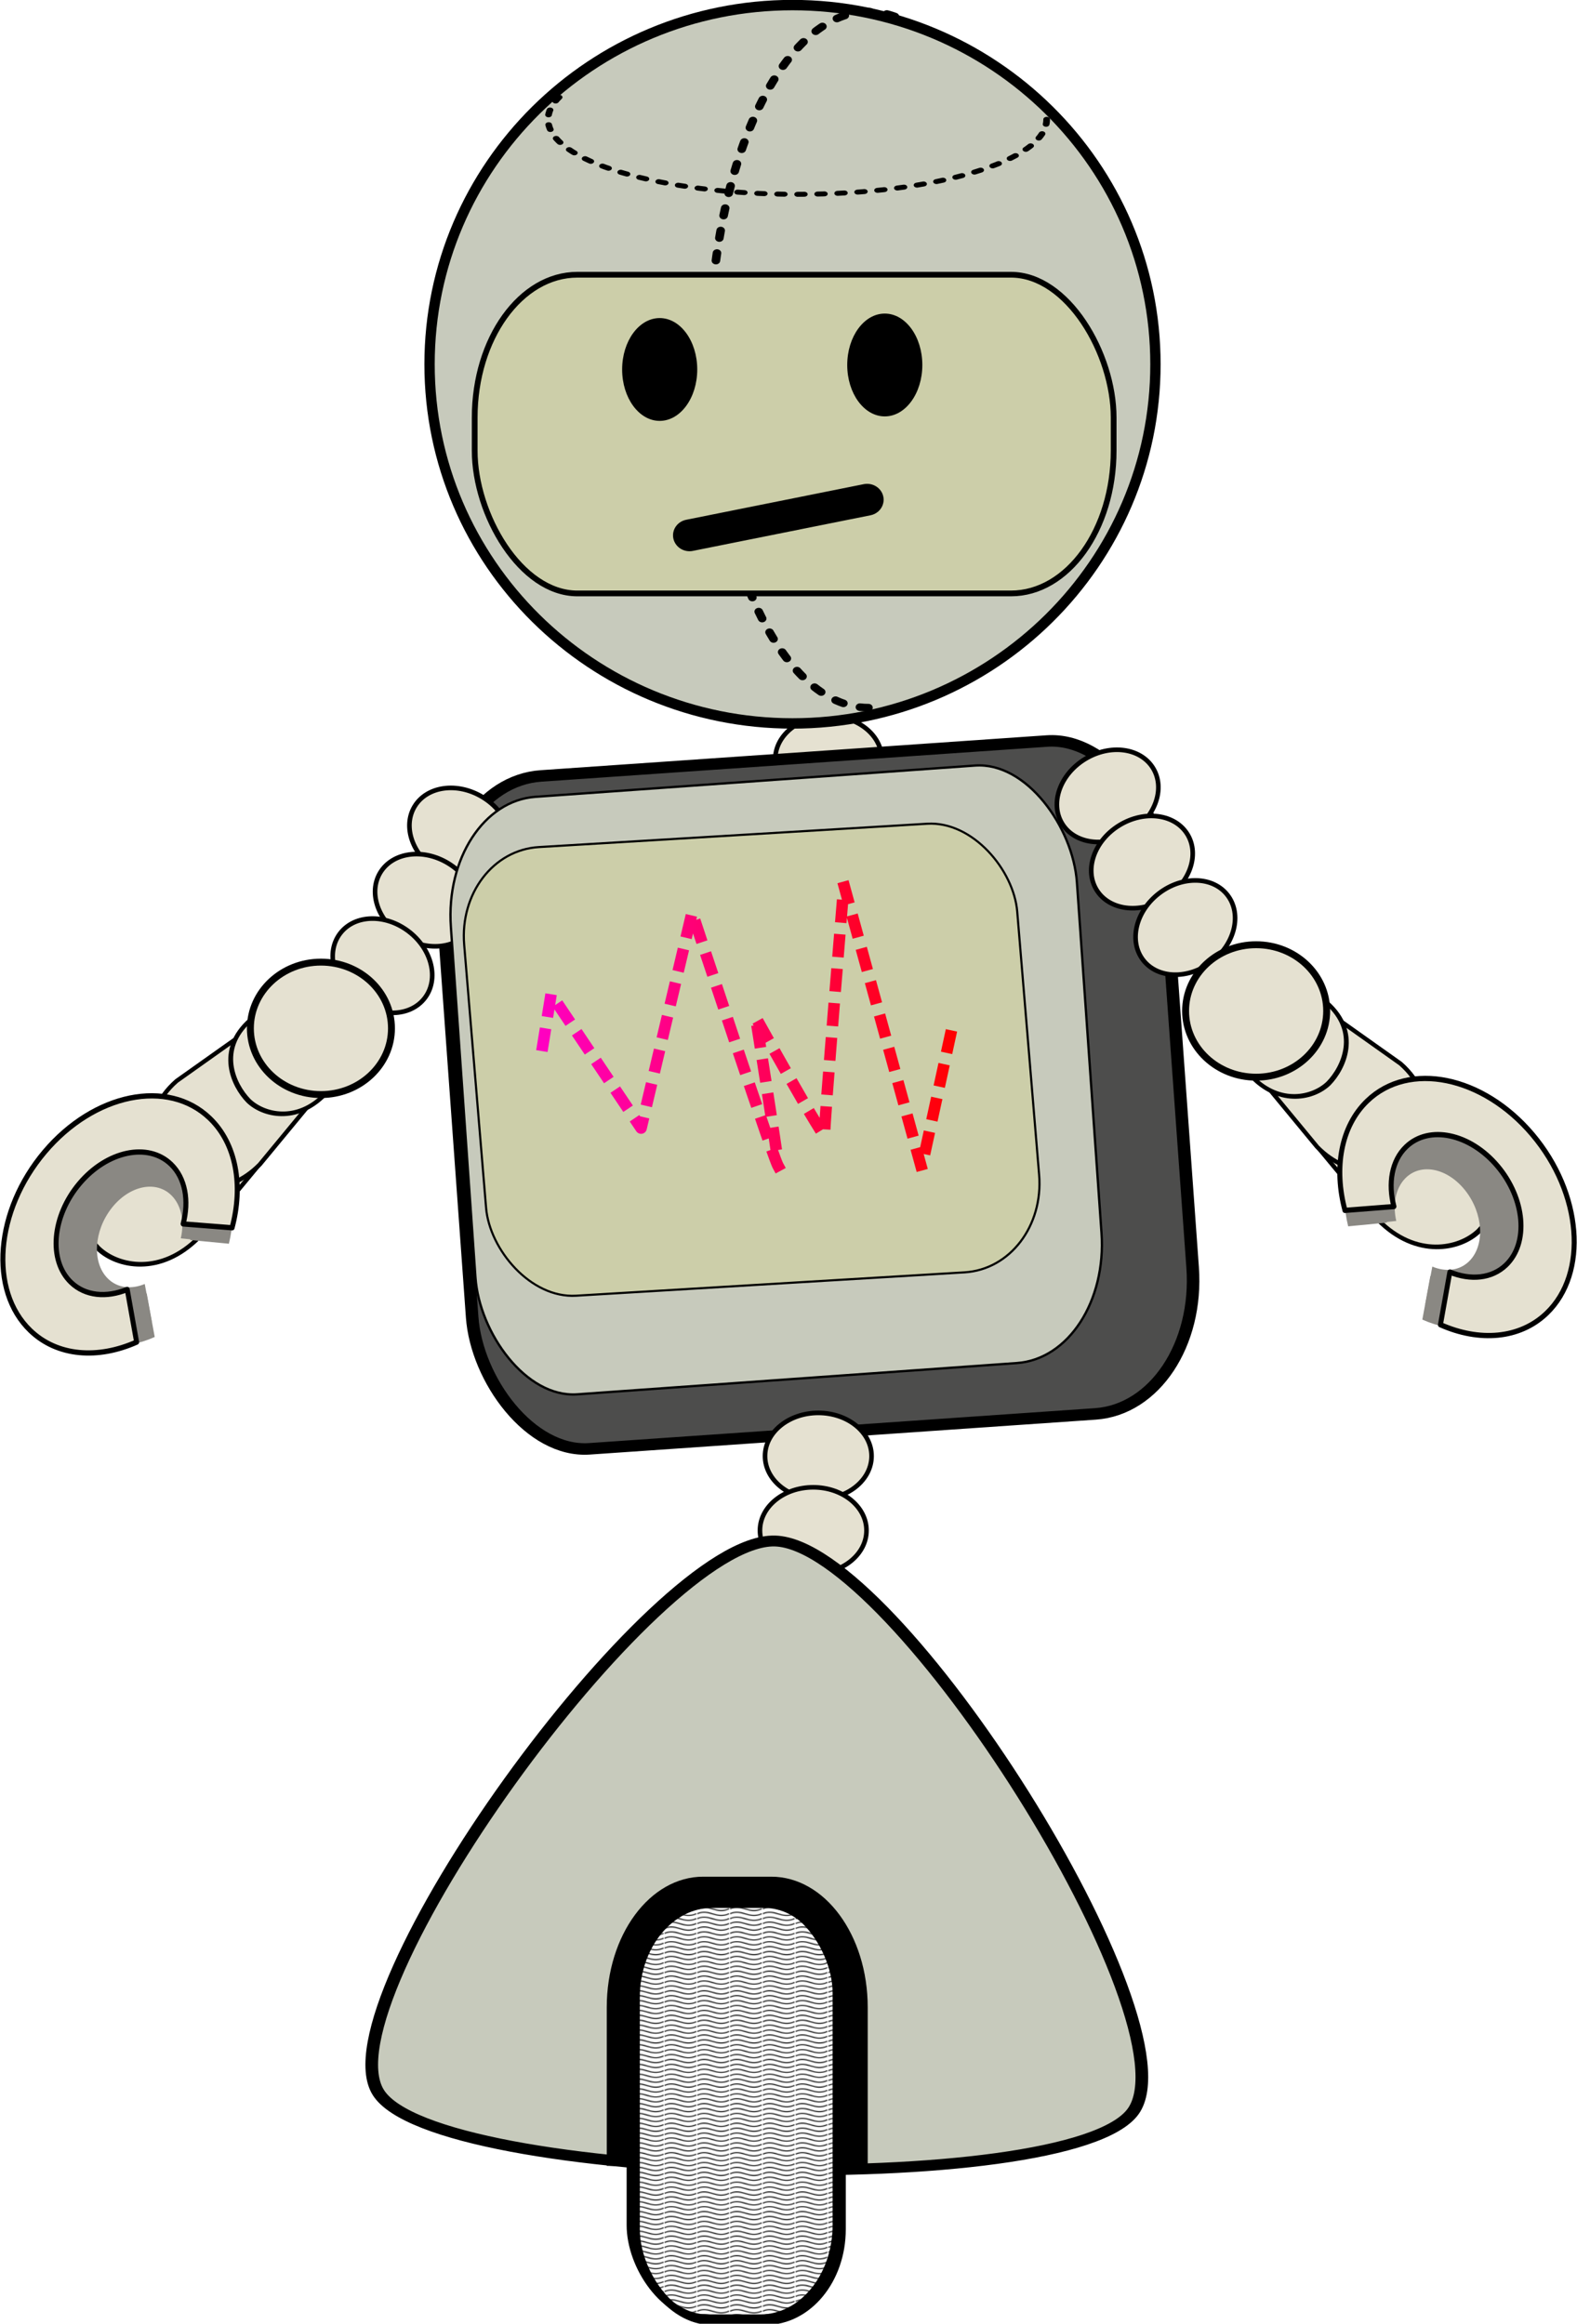
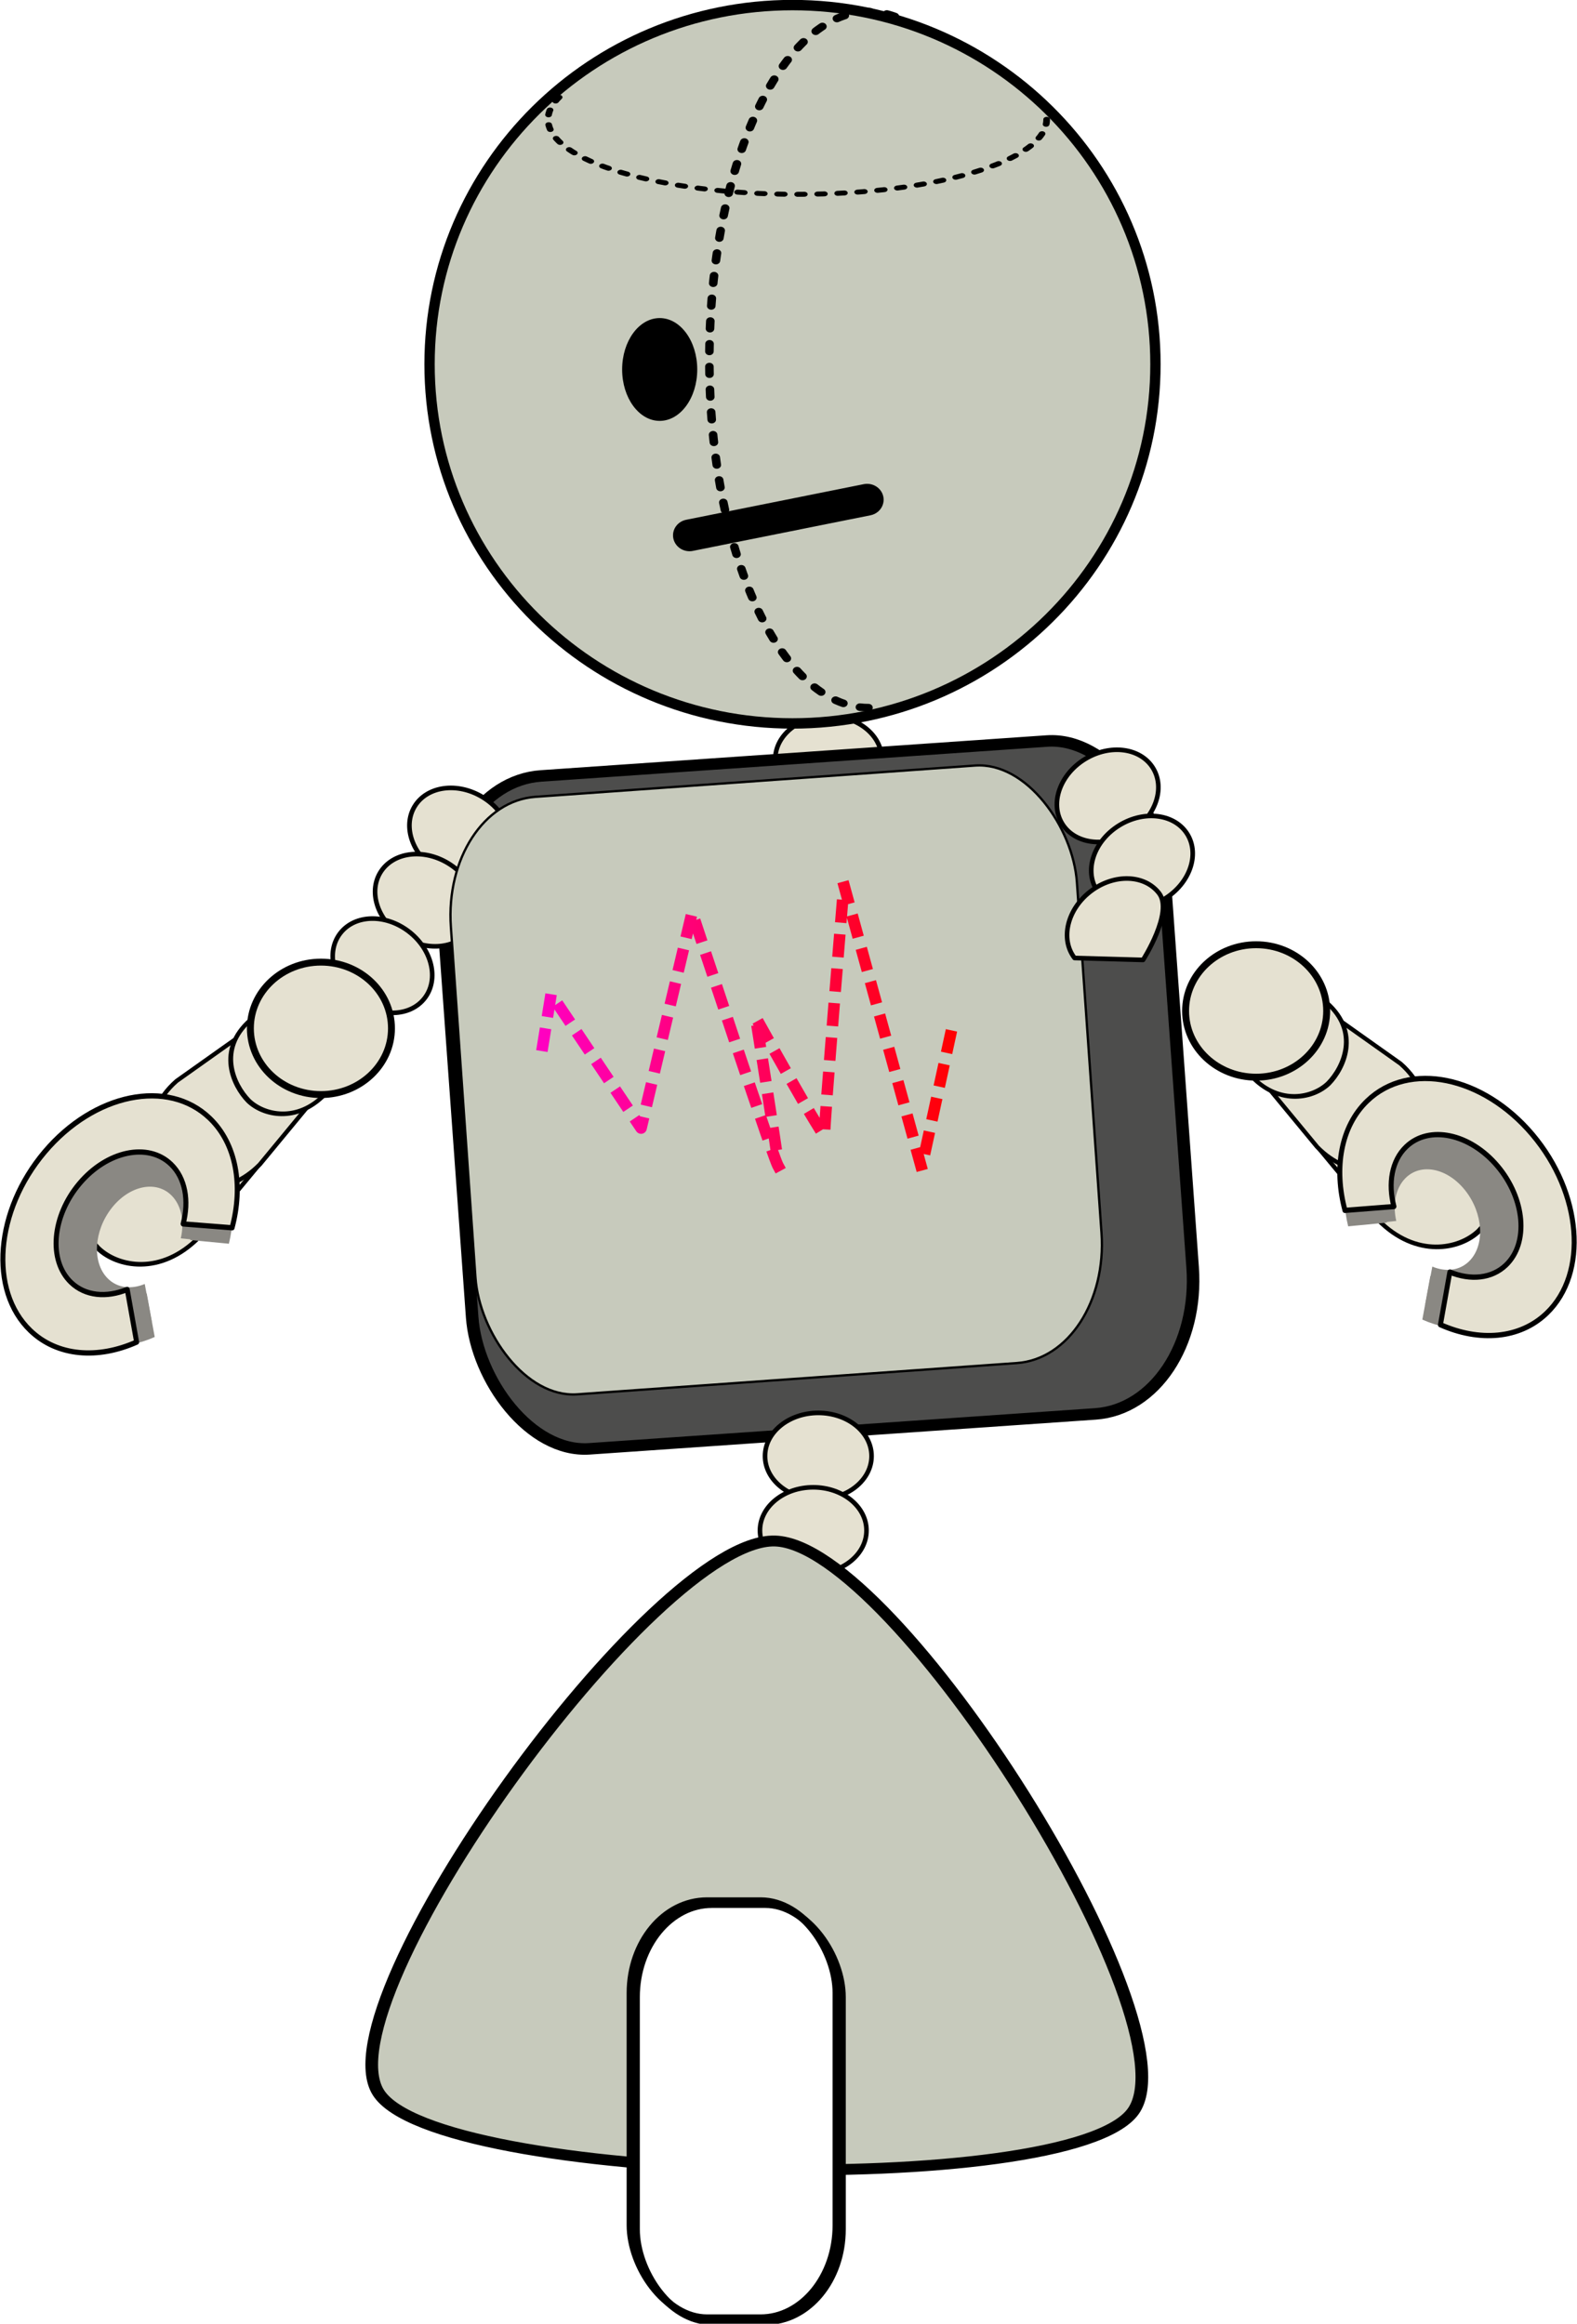
<svg xmlns="http://www.w3.org/2000/svg" xmlns:xlink="http://www.w3.org/1999/xlink" id="svg4625" viewBox="0 0 1369.3 2017.6" version="1.1">
  <defs id="defs4627">
    <pattern id="pattern5324-7-0-6-2" xlink:href="#Wavy-8-6-0-1" patternTransform="translate(1827,374)" />
    <pattern id="Wavy-8-6-0-1" width="30.066" patternUnits="userSpaceOnUse" height="5.181">
-       <path id="path5235-9-1-6-1" d="m7.597 0.061c-2.518-0.248-4.941 0.241-7.607 1.727v1.273c2.783-1.63 5.183-2.009 7.482-1.781 2.298 0.228 4.497 1.081 6.781 1.938 4.567 1.713 9.551 3.458 15.813-0.157l-0.004-1.273c-6.44 3.709-10.816 1.982-15.371 0.273-2.278-0.854-4.576-1.75-7.094-2z" />
-     </pattern>
+       </pattern>
    <linearGradient id="linearGradient4810" x1="-84.099" gradientUnits="userSpaceOnUse" y1="-364.18" gradientTransform="matrix(.304 -.016 .047 .511 -85.044 598.1)" x2="1091.9" y2="-364.18">
      <stop id="stop4324" stop-color="#ff00c1" offset="0" />
      <stop id="stop4326" stop-color="#f00" offset="1" />
    </linearGradient>
  </defs>
  <g id="layer1" transform="translate(598.95 493.79)">
    <g id="g4756">
      <g id="g4052-1" stroke-linejoin="round" fill-rule="evenodd" stroke-dashoffset="5" transform="translate(-578.9 -1504.3)" stroke="#000" stroke-linecap="round" stroke-width="4" fill="#e5e1d1">
        <path id="path4251-1-7-5-7-9-6" transform="matrix(-1 0 0 1 1106.2 1750.2)" d="m457.5-145.14c0 20.711-20.707 37.5-46.25 37.5s-46.25-16.789-46.25-37.5 20.707-37.5 46.25-37.5 46.25 16.789 46.25 37.5z" />
        <path id="path4251-1-7-5-7-6-3-1" transform="matrix(-1 0 0 1 1110.6 1814.8)" d="m457.5-145.14c0 20.711-20.707 37.5-46.25 37.5s-46.25-16.789-46.25-37.5 20.707-37.5 46.25-37.5 46.25 16.789 46.25 37.5z" />
      </g>
      <g id="g4016" stroke="#000" stroke-width="10" transform="matrix(1.089 0 0 .999 -664.42 -758.43)">
        <rect id="rect3092-5-6-1-3-7-3-6" transform="matrix(.997 -.075 .066 .998 0 0)" fill-rule="evenodd" rx="85.769" ry="121.1" height="585.98" width="576.18" stroke="#000" y="973.37" x="342.69" stroke-width="10" fill="#4d4d4c" />
      </g>
      <g id="g4253-8" stroke-linejoin="round" fill-rule="evenodd" stroke-dashoffset="5" transform="matrix(-.854 -.52 -.52 .854 1297.2 -201.62)" stroke="#000" stroke-linecap="round" stroke-width="4" fill="#e5e1d1">
        <path id="path4251-1-7-5-7-5-2" transform="translate(642.51 1292.6)" d="m457.5-145.14c0 20.711-20.707 37.5-46.25 37.5s-46.25-16.789-46.25-37.5 20.707-37.5 46.25-37.5 46.25 16.789 46.25 37.5z" />
        <path id="path4251-1-7-5-7-6-7-6" transform="translate(638.11 1357.2)" d="m457.5-145.14c0 20.711-20.707 37.5-46.25 37.5s-46.25-16.789-46.25-37.5 20.707-37.5 46.25-37.5 46.25 16.789 46.25 37.5z" />
        <path id="path4251-1-7-5-7-68-1-1" transform="matrix(-.994 .106 .106 .994 1476.1 1380.9)" d="m457.5-145.14c0 20.711-20.707 37.5-46.25 37.5s-46.25-16.789-46.25-37.5 20.707-37.5 46.25-37.5 46.25 16.789 46.25 37.5z" />
      </g>
      <rect id="rect3092-5-6-1-3-7-3" stroke-linejoin="round" stroke-width="2" fill-rule="evenodd" stroke-dashoffset="5" rx="81.078" transform="matrix(.998 -.071 .07 .998 0 0)" ry="107.42" width="544.67" stroke="#000" stroke-linecap="round" y="187.96" x="-228.59" height="519.81" fill="#c7cabc" />
-       <rect id="rect3092-5-6-1-3-7" stroke-linejoin="round" stroke-width="1.845" fill-rule="evenodd" stroke-dashoffset="5" rx="71.622" transform="matrix(.998 -.06 .083 .997 0 0)" ry="80.739" width="481.15" stroke="#000" stroke-linecap="round" y="233.34" x="-222.42" height="390.69" fill="#cccea9" />
      <path id="path3087" stroke-linejoin="round" d="m-127.64 413.87 7.213-44.535 78.126 116.31 44.307-187.32s75.995 230.97 75.005 220.28c-0.991-10.685-19.756-128.99-19.756-128.99s60.427 108.91 59.766 101.79c-0.66-7.123 16.758-216.87 16.758-216.87l67.441 245.75 27.834-127.97" stroke="url(#linearGradient4810)" stroke-linecap="square" stroke-dasharray="10, 20" stroke-width="10" fill="none" />
      <path id="path3922" stroke-linejoin="round" d="m3144.2-251.55c0 165.44-136.72 299.56-305.37 299.56s-305.37-134.12-305.37-299.56 136.72-299.56 305.37-299.56 305.37 134.12 305.37 299.56z" fill-rule="evenodd" stroke-dashoffset="5" transform="matrix(1.032 0 0 1.041 -2840.5 84.34)" stroke="#000" stroke-linecap="round" stroke-width="8.682" fill="#c7cabc" />
      <path id="path3924-6" stroke-linejoin="round" d="m1607-441.97c0 41.04-82.135 74.31-183.45 74.31s-183.45-33.27-183.45-74.31c0-7.428 2.75-14.814 8.157-21.912" transform="matrix(0 1.647 -1.859 0 -666.49 -2526.1)" stroke="#000" stroke-linecap="round" stroke-dasharray="4, 8" stroke-width="4" fill="none" />
-       <rect id="rect5438-2-2-3-1-3" stroke-linejoin="round" stroke-width="5" fill-rule="evenodd" rx="89.155" ry="124" stroke-dashoffset="5" width="554.8" stroke="#000" stroke-linecap="round" y="-255.26" x="-186.78" height="276.72" fill="#cccea9" />
      <g id="g5413-0-7-7-7-0" transform="matrix(.698 0 0 .672 2383.5 -461.74)">
        <path id="path3862-2-0-3-9-1" fill-rule="evenodd" transform="matrix(.692 0 0 .738 -665.18 1354.1)" d="m-3960-1252.6c0 49.706-30.221 90-67.5 90s-67.5-40.294-67.5-90 30.221-90 67.5-90 67.5 40.294 67.5 90z" />
-         <path id="path3862-9-9-6-8-1-9" fill-rule="evenodd" transform="matrix(.692 0 0 .738 -385.18 1348.3)" d="m-3960-1252.6c0 49.706-30.221 90-67.5 90s-67.5-40.294-67.5-90 30.221-90 67.5-90 67.5 40.294 67.5 90z" />
        <path id="path3882-3-0-4-0-6" d="m-3415.1 643.98 220.92-46.024" stroke="#000" stroke-linecap="round" stroke-width="41.064" fill="none" />
      </g>
      <path id="path3924" stroke-linejoin="round" d="m1607-441.97c0 41.04-82.135 74.31-183.45 74.31s-183.45-33.27-183.45-74.31c0-7.428 2.75-14.814 8.157-21.912" transform="matrix(1.18 0 0 .876 -1586.4 -2.998)" stroke="#000" stroke-linecap="round" stroke-dasharray="4.917, 9.834" stroke-width="4.917" fill="none" />
      <g id="g4052" stroke-linejoin="round" fill-rule="evenodd" stroke-dashoffset="5" transform="matrix(-1 0 0 1 806.52 -834.61)" stroke="#000" stroke-linecap="round" stroke-width="4" fill="#e5e1d1">
        <path id="path4251-1-7-5-7-9" transform="matrix(-1 0 0 1 1106.2 1750.2)" d="m457.5-145.14c0 20.711-20.707 37.5-46.25 37.5s-46.25-16.789-46.25-37.5 20.707-37.5 46.25-37.5 46.25 16.789 46.25 37.5z" />
        <path id="path4251-1-7-5-7-6-3" transform="matrix(-1 0 0 1 1110.6 1814.8)" d="m457.5-145.14c0 20.711-20.707 37.5-46.25 37.5s-46.25-16.789-46.25-37.5 20.707-37.5 46.25-37.5 46.25 16.789 46.25 37.5z" />
      </g>
      <path id="path3884-5-0-4-7" stroke-linejoin="round" d="m-3060-730.49c-94.817 2.771-356.31-421.05-311.3-504.55 45.009-83.5 542.8-98.049 592.61-17.32 49.809 80.729-186.49 519.1-281.3 521.87z" fill-rule="evenodd" transform="matrix(1.106 0 0 -.949 3458.2 150.94)" stroke="#000" stroke-linecap="round" stroke-width="9.94" fill="#c7cabc" />
-       <path id="rect3886-5-1-3-5-5-8" fill-rule="evenodd" d="m-72.112 1386.7v-137.59c0-62.878 37.381-113.49 83.81-113.49h58.979c46.428 0 83.81 50.608 83.81 113.49v137.59h-226.6z" />
      <g id="g5357-8-8-6-16" stroke-width="8" stroke="#000" transform="matrix(.917 0 0 .71 1344.5 -109.11)" fill-rule="evenodd">
        <rect id="rect3886-5-11-2-7-3" rx="72.122" ry="112.99" height="510" width="195" y="1787.4" x="-1517.5" fill="#fff" />
        <rect id="rect3886-2-4-2-8" rx="72.122" ry="112.99" height="510" width="195" y="1782.4" x="-1522" fill="url(#pattern5324-7-0-6-2)" />
      </g>
      <g id="g4253" stroke-linejoin="round" fill-rule="evenodd" stroke-dashoffset="5" transform="matrix(.854 -.52 .52 .854 -1133.8 -234.74)" stroke="#000" stroke-linecap="round" stroke-width="4" fill="#e5e1d1">
        <path id="path4251-1-7-5-7-5" transform="translate(642.51 1292.6)" d="m457.5-145.14c0 20.711-20.707 37.5-46.25 37.5s-46.25-16.789-46.25-37.5 20.707-37.5 46.25-37.5 46.25 16.789 46.25 37.5z" />
        <path id="path4251-1-7-5-7-6-7" transform="translate(638.11 1357.2)" d="m457.5-145.14c0 20.711-20.707 37.5-46.25 37.5s-46.25-16.789-46.25-37.5 20.707-37.5 46.25-37.5 46.25 16.789 46.25 37.5z" />
-         <path id="path4251-1-7-5-7-68-1" transform="matrix(-.994 .106 .106 .994 1476.1 1380.9)" d="m457.5-145.14c0 20.711-20.707 37.5-46.25 37.5s-46.25-16.789-46.25-37.5 20.707-37.5 46.25-37.5 46.25 16.789 46.25 37.5z" />
+         <path id="path4251-1-7-5-7-68-1" transform="matrix(-.994 .106 .106 .994 1476.1 1380.9)" d="m457.5-145.14s-46.25-16.789-46.25-37.5 20.707-37.5 46.25-37.5 46.25 16.789 46.25 37.5z" />
      </g>
      <g id="g4218" transform="translate(-907.75 -1071.5)">
        <g id="g4036-2-2" stroke="#000" stroke-width="19.633" fill="#e5e1d1" transform="matrix(-.169 -.154 .131 -.135 1046.1 1538.3)">
          <path id="path3991-3-2-7" d="m-1304.6 1812.1 2.523-479.28-441.61-75.153c-205.19-12.994-299.64 152.57-303.16 275.26-0.396 129.65 66.513 349.74 295.9 345.22z" />
          <path id="path3991-3-1-9-1" d="m-1003.9 1803.1 2.185-420-382.41-65.858c-177.68-11.386-259.47 133.7-262.52 241.21-0.343 113.61 57.596 306.48 256.23 302.52z" />
          <path id="path3991-3-11-2-1" d="m-698.76 1787.7 1.862-374.99-325.88-58.801c-151.41-10.166-221.12 119.38-223.71 215.37-0.292 101.44 49.082 273.64 218.35 270.1z" />
        </g>
        <path id="path4519-2" stroke-linejoin="round" d="m807.5 1853.5c0 31.756-27.423 57.5-61.25 57.5s-61.25-25.744-61.25-57.5 27.423-57.5 61.25-57.5 61.25 25.744 61.25 57.5z" fill-rule="evenodd" stroke-dashoffset="5" transform="translate(653.24 -398.03)" stroke="#000" stroke-linecap="round" stroke-width="6" fill="#e5e1d1" />
        <g id="g4265-1-5" transform="matrix(-.475 -.137 -.146 .506 1602.4 778.02)" fill-rule="evenodd">
          <path id="path3027-0-5-4-2-0-7" fill="#8a8883" d="m-455.02 1484.9c-73.783 50.12-106.48 138.4-73.022 197.19 21.682 38.096 65.823 54.454 114.29 47.612l6.425-62.527c-25.65 2.822-48.66-6.144-60.106-26.254-18.386-32.305 0.017-81.119 41.107-109.03 41.089-27.911 89.302-24.349 107.69 7.956 11.607 20.394 8.552 47.372-5.615 71.514l53.122 20.292c26.046-43.974 31.65-93.533 10.289-131.07-33.458-58.787-120.39-65.804-194.18-15.684z" />
          <path id="path3027-0-5-4-4-0" fill="#8a8883" d="m-465.64 1471.5c-88.24 58.182-127.34 160.66-87.329 228.91 25.93 44.224 78.72 63.213 136.68 55.27l7.684-72.585c-30.676 3.276-58.195-7.133-71.883-30.478-21.989-37.502 0.021-94.167 49.161-126.57 49.14-32.401 106.8-28.266 128.79 9.235 13.881 23.674 10.228 54.992-6.715 83.018l63.53 23.555c31.149-51.047 37.852-108.58 12.305-152.15-40.014-68.243-143.98-76.389-232.22-18.207z" />
          <path id="path3027-0-5-5-48" stroke-linejoin="round" d="m-512.04 1412.3c-112.13 70.274-161.81 194.06-110.97 276.48 32.949 53.415 100.03 76.352 173.68 66.758l9.763-87.671c-38.98 3.958-73.947-8.615-91.341-36.812-27.941-45.296 0.026-113.74 62.468-152.87 62.442-39.135 135.71-34.141 163.65 11.155 17.639 28.595 12.996 66.422-8.532 100.27l80.727 28.451c39.581-61.657 48.098-131.15 15.636-183.77-50.846-82.427-182.96-92.266-295.08-21.992z" stroke-dashoffset="5" stroke="#000" stroke-linecap="round" stroke-width="8.708" fill="#e5e1d1" />
        </g>
      </g>
      <g id="g4218-3" transform="matrix(-1 0 0 1 1079.2 -1056.4)">
        <g id="g4036-2-2-8" stroke="#000" stroke-width="19.633" fill="#e5e1d1" transform="matrix(-.169 -.154 .131 -.135 1046.1 1538.3)">
          <path id="path3991-3-2-7-1" d="m-1304.6 1812.1 2.523-479.28-441.61-75.153c-205.19-12.994-299.64 152.57-303.16 275.26-0.396 129.65 66.513 349.74 295.9 345.22z" />
          <path id="path3991-3-1-9-1-9" d="m-1003.9 1803.1 2.185-420-382.41-65.858c-177.68-11.386-259.47 133.7-262.52 241.21-0.343 113.61 57.596 306.48 256.23 302.52z" />
          <path id="path3991-3-11-2-1-2" d="m-698.76 1787.7 1.862-374.99-325.88-58.801c-151.41-10.166-221.12 119.38-223.71 215.37-0.292 101.44 49.082 273.64 218.35 270.1z" />
        </g>
        <path id="path4519-2-2" stroke-linejoin="round" d="m807.5 1853.5c0 31.756-27.423 57.5-61.25 57.5s-61.25-25.744-61.25-57.5 27.423-57.5 61.25-57.5 61.25 25.744 61.25 57.5z" fill-rule="evenodd" stroke-dashoffset="5" transform="translate(653.24 -398.03)" stroke="#000" stroke-linecap="round" stroke-width="6" fill="#e5e1d1" />
        <g id="g4265-1-5-1" transform="matrix(-.475 -.137 -.146 .506 1602.4 778.02)" fill-rule="evenodd">
          <path id="path3027-0-5-4-2-0-7-8" fill="#8a8883" d="m-455.02 1484.9c-73.783 50.12-106.48 138.4-73.022 197.19 21.682 38.096 65.823 54.454 114.29 47.612l6.425-62.527c-25.65 2.822-48.66-6.144-60.106-26.254-18.386-32.305 0.017-81.119 41.107-109.03 41.089-27.911 89.302-24.349 107.69 7.956 11.607 20.394 8.552 47.372-5.615 71.514l53.122 20.292c26.046-43.974 31.65-93.533 10.289-131.07-33.458-58.787-120.39-65.804-194.18-15.684z" />
          <path id="path3027-0-5-4-4-0-3" fill="#8a8883" d="m-465.64 1471.5c-88.24 58.182-127.34 160.66-87.329 228.91 25.93 44.224 78.72 63.213 136.68 55.27l7.684-72.585c-30.676 3.276-58.195-7.133-71.883-30.478-21.989-37.502 0.021-94.167 49.161-126.57 49.14-32.401 106.8-28.266 128.79 9.235 13.881 23.674 10.228 54.992-6.715 83.018l63.53 23.555c31.149-51.047 37.852-108.58 12.305-152.15-40.014-68.243-143.98-76.389-232.22-18.207z" />
          <path id="path3027-0-5-5-48-7" stroke-linejoin="round" d="m-512.04 1412.3c-112.13 70.274-161.81 194.06-110.97 276.48 32.949 53.415 100.03 76.352 173.68 66.758l9.763-87.671c-38.98 3.958-73.947-8.615-91.341-36.812-27.941-45.296 0.026-113.74 62.468-152.87 62.442-39.135 135.71-34.141 163.65 11.155 17.639 28.595 12.996 66.422-8.532 100.27l80.727 28.451c39.581-61.657 48.098-131.15 15.636-183.77-50.846-82.427-182.96-92.266-295.08-21.992z" stroke-dashoffset="5" stroke="#000" stroke-linecap="round" stroke-width="8.708" fill="#e5e1d1" />
        </g>
      </g>
    </g>
  </g>
</svg>